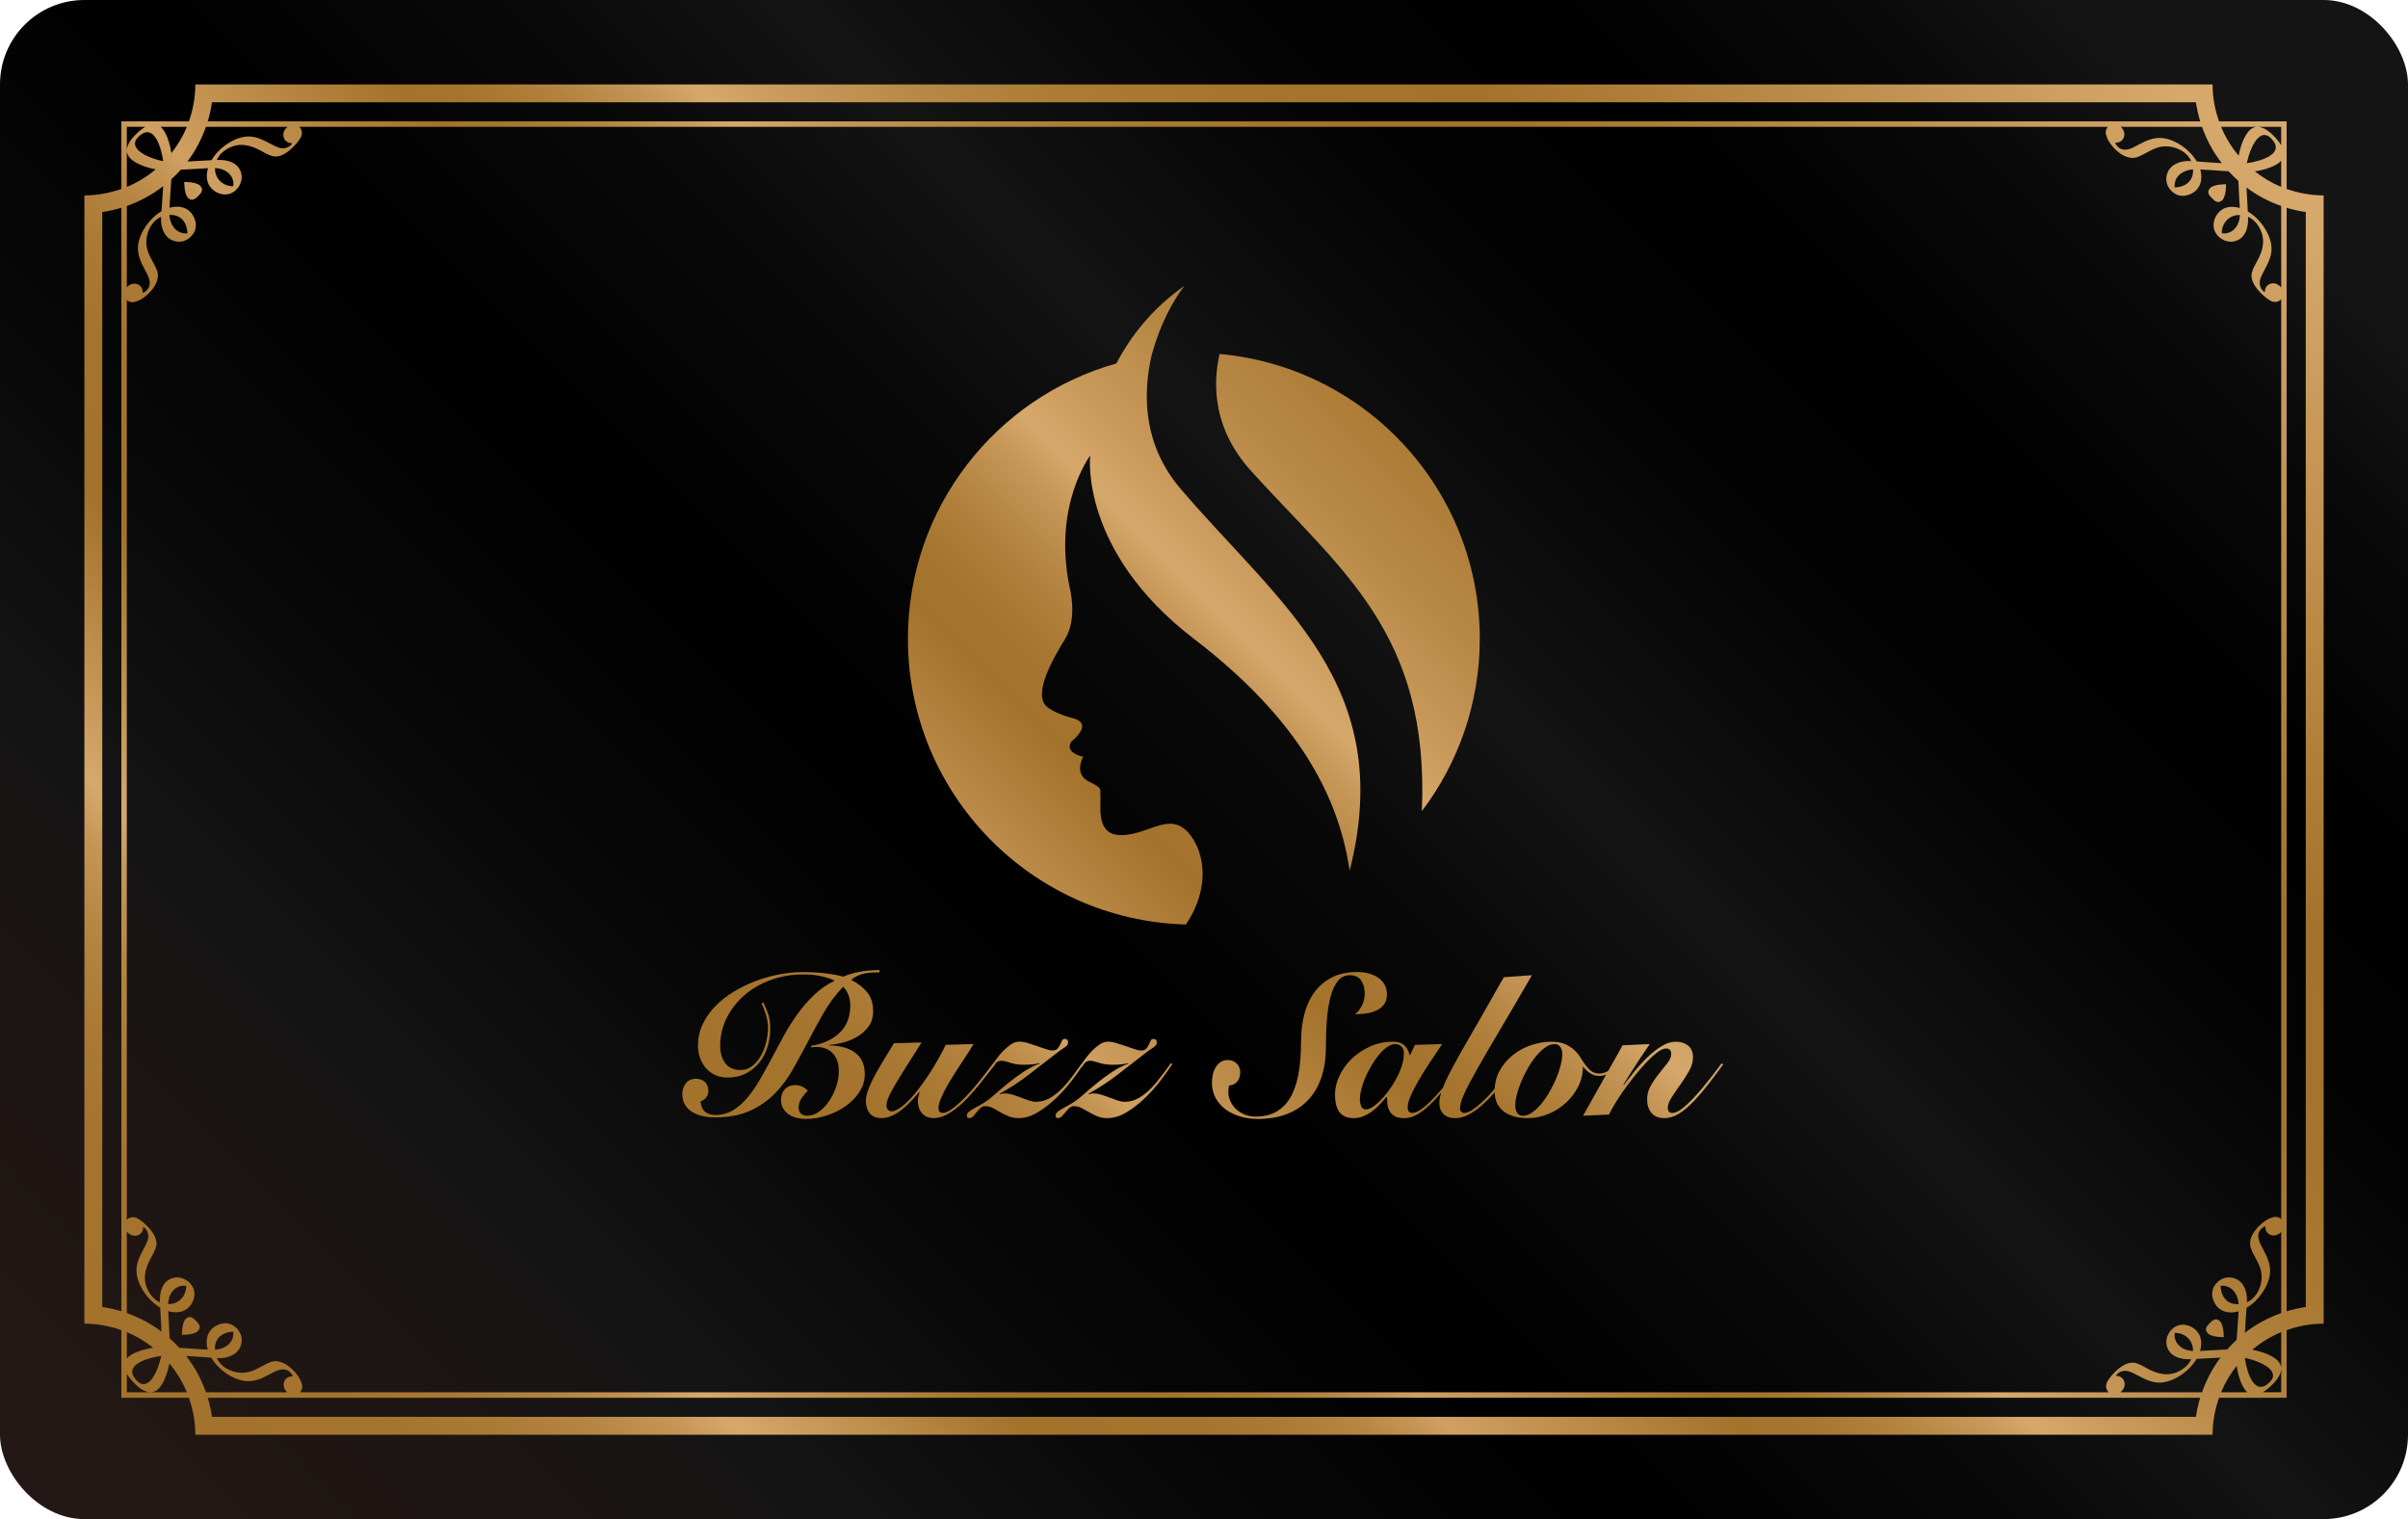
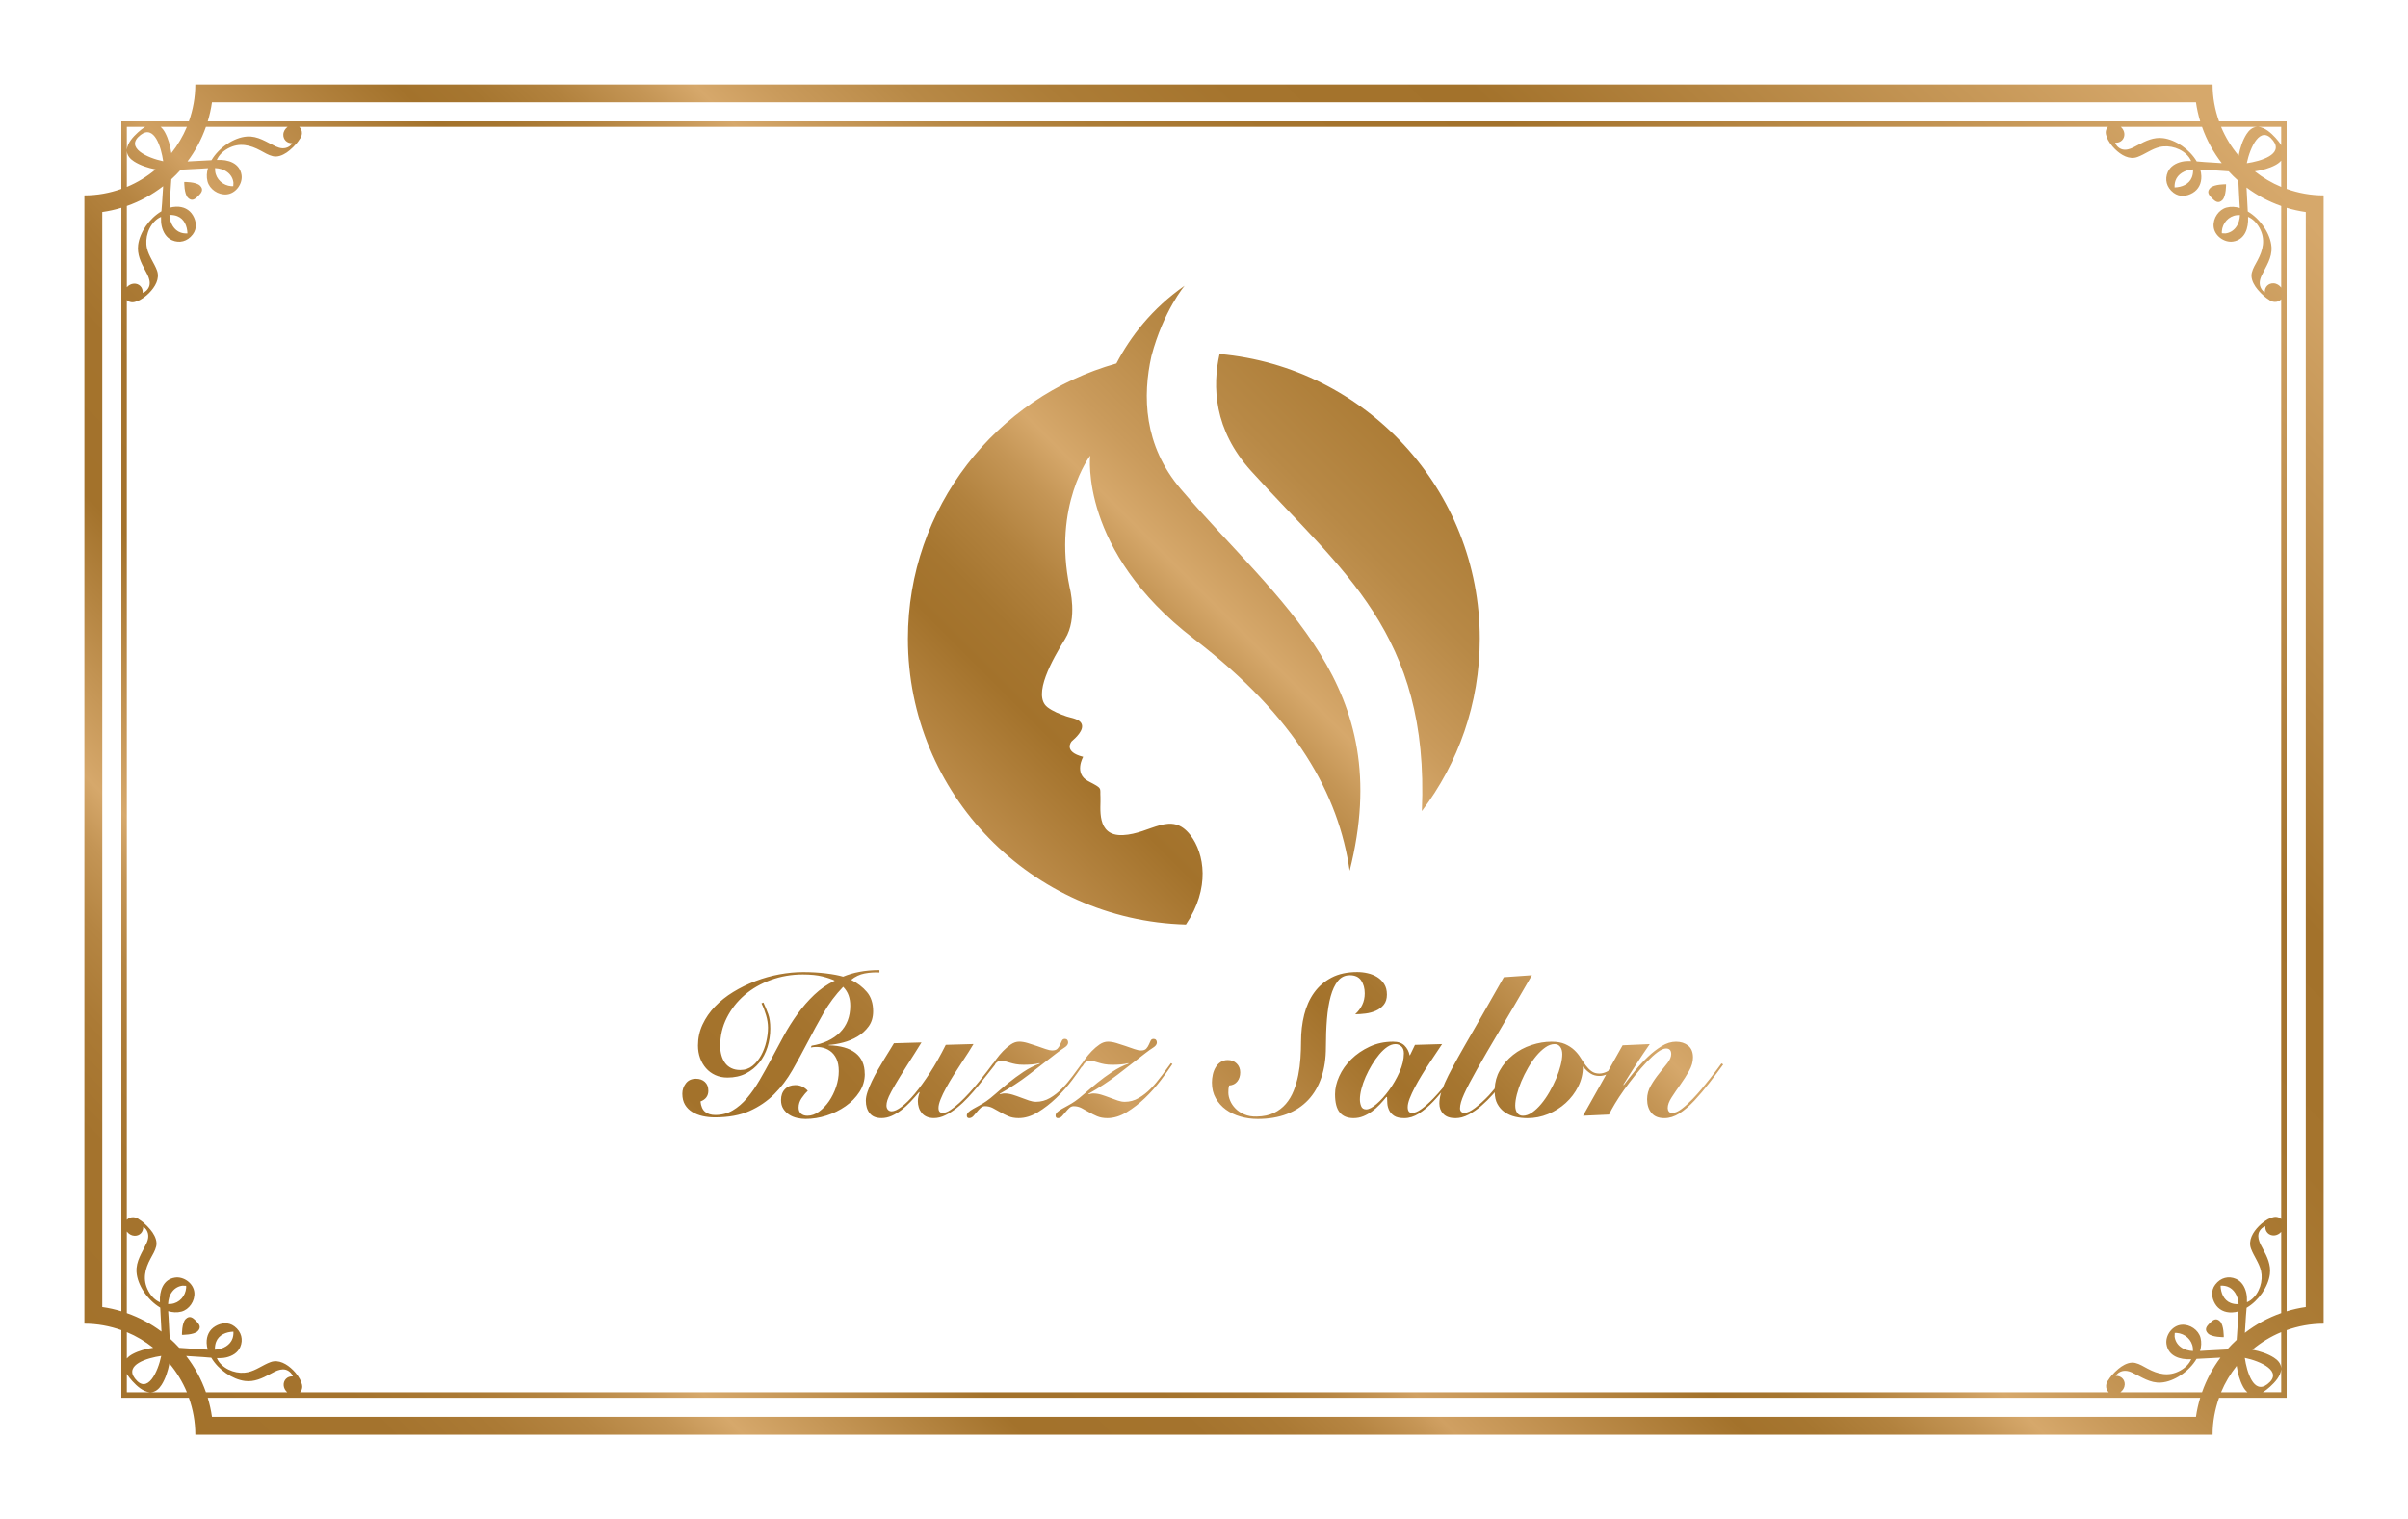
<svg xmlns="http://www.w3.org/2000/svg" id="_レイヤー_1" data-name="レイヤー_1" version="1.1" viewBox="0 0 242.645 153.07">
  <defs>
    <style>
      .st0 {
        fill: url(#_名称未設定グラデーション_34);
      }

      .st1 {
        fill: url(#_名称未設定グラデーション_27);
      }
    </style>
    <linearGradient id="_名称未設定グラデーション_27" data-name="名称未設定グラデーション 27" x1="24.885" y1="172.973" x2="217.761" y2="-19.903" gradientUnits="userSpaceOnUse">
      <stop offset="0" stop-color="#231815" />
      <stop offset=".107" stop-color="#1e1614" />
      <stop offset=".208" stop-color="#141414" />
      <stop offset=".312" stop-color="#070707" />
      <stop offset=".417" stop-color="#000" />
      <stop offset=".52" stop-color="#090909" />
      <stop offset=".591" stop-color="#141414" />
      <stop offset=".606" stop-color="#111" />
      <stop offset=".697" stop-color="#040404" />
      <stop offset=".782" stop-color="#000" />
      <stop offset=".866" stop-color="#090909" />
      <stop offset=".924" stop-color="#141414" />
    </linearGradient>
    <linearGradient id="_名称未設定グラデーション_34" data-name="名称未設定グラデーション 34" x1="34.624" y1="163.235" x2="208.023" y2="-10.164" gradientUnits="userSpaceOnUse">
      <stop offset="0" stop-color="#a3722b" />
      <stop offset=".067" stop-color="#a4732d" />
      <stop offset=".101" stop-color="#ab7a35" />
      <stop offset=".128" stop-color="#b58542" />
      <stop offset=".152" stop-color="#c49555" />
      <stop offset=".17" stop-color="#d6a86b" />
      <stop offset=".252" stop-color="#a3722b" />
      <stop offset=".303" stop-color="#a4732d" />
      <stop offset=".33" stop-color="#ab7a35" />
      <stop offset=".351" stop-color="#b68542" />
      <stop offset=".368" stop-color="#c59555" />
      <stop offset=".377" stop-color="#d0a062" />
      <stop offset=".462" stop-color="#a3722b" />
      <stop offset=".482" stop-color="#a67630" />
      <stop offset=".506" stop-color="#b2823e" />
      <stop offset=".531" stop-color="#c59656" />
      <stop offset=".548" stop-color="#d6a86b" />
      <stop offset=".569" stop-color="#ca9b5c" />
      <stop offset=".609" stop-color="#b88946" />
      <stop offset=".652" stop-color="#ac7c36" />
      <stop offset=".702" stop-color="#a5742d" />
      <stop offset=".773" stop-color="#a3722b" />
      <stop offset=".978" stop-color="#d6a86b" />
    </linearGradient>
  </defs>
-   <rect class="st1" width="242.645" height="153.07" rx="8.504" ry="8.504" />
  <path class="st0" d="M87.142,108.195c0,.669-.18,1.281-.54,1.835-.36.555-.826,1.033-1.397,1.434-.572.401-1.211.716-1.917.943-.707.227-1.414.341-2.12.341-.27,0-.552-.033-.848-.1-.296-.067-.562-.177-.8-.331-.238-.153-.434-.351-.588-.592s-.231-.535-.231-.882c0-.454.131-.819.395-1.093.263-.274.613-.411,1.05-.411.282,0,.533.06.751.18.218.121.385.254.501.401-.219.2-.427.448-.626.742-.199.294-.299.609-.299.943,0,.268.081.471.241.612.161.14.375.21.646.21.398,0,.787-.137,1.166-.411.378-.274.716-.625,1.012-1.053.295-.428.533-.909.713-1.444.18-.535.27-1.063.27-1.584,0-.508-.08-.929-.241-1.263-.161-.334-.376-.595-.646-.782-.27-.187-.572-.308-.906-.361-.334-.053-.674-.046-1.021.02l.077-.18c1.208-.201,2.158-.645,2.852-1.334.694-.688,1.041-1.587,1.041-2.697,0-.375-.055-.719-.164-1.033-.109-.314-.292-.604-.549-.872-.771.802-1.433,1.688-1.985,2.657-.552.97-1.083,1.942-1.59,2.918-.508.977-1.021,1.919-1.542,2.828-.521.909-1.131,1.715-1.831,2.417-.701.702-1.529,1.267-2.486,1.695-.957.428-2.123.642-3.498.642-.424,0-.832-.044-1.224-.13-.392-.087-.742-.224-1.05-.411-.308-.188-.552-.432-.732-.732-.18-.301-.27-.672-.27-1.113,0-.388.119-.735.356-1.043s.575-.461,1.012-.461c.373,0,.674.107.906.321.231.214.347.508.347.883,0,.521-.263.882-.79,1.083.051.495.209.846.472,1.053.263.208.601.311,1.012.311.655,0,1.243-.154,1.763-.461.521-.308,1.002-.722,1.445-1.244.443-.521.864-1.123,1.262-1.805.398-.682.796-1.401,1.195-2.156s.81-1.521,1.233-2.296.89-1.514,1.397-2.216c.508-.702,1.066-1.344,1.677-1.925.61-.582,1.301-1.06,2.072-1.434-.296-.147-.707-.287-1.233-.421-.527-.134-1.188-.201-1.985-.201-1.131,0-2.204.184-3.218.552-1.015.368-1.898.875-2.65,1.524-.751.649-1.349,1.411-1.792,2.287-.443.876-.665,1.822-.665,2.838,0,.334.042.648.125.942.083.294.205.552.366.772.16.221.369.395.626.521s.559.19.906.19c.475,0,.887-.141,1.233-.421.347-.281.636-.632.867-1.053.231-.421.405-.882.521-1.384s.173-.973.173-1.414c0-.388-.064-.802-.193-1.244-.128-.441-.283-.842-.462-1.203l.193-.08c.18.388.34.772.481,1.153.142.381.212.873.212,1.474,0,.642-.094,1.261-.28,1.855s-.462,1.12-.829,1.574-.816.819-1.349,1.093c-.534.274-1.153.411-1.86.411-.45,0-.857-.083-1.224-.251-.366-.167-.678-.397-.935-.692-.257-.294-.456-.635-.598-1.023-.141-.388-.212-.809-.212-1.263,0-.749.154-1.454.462-2.116.309-.662.726-1.267,1.253-1.815.526-.548,1.14-1.036,1.84-1.464.7-.428,1.442-.792,2.226-1.093s1.59-.528,2.418-.682c.829-.153,1.628-.23,2.399-.23.796,0,1.554.043,2.274.13.719.087,1.304.197,1.753.331.257-.107.521-.201.79-.281.27-.081.552-.147.848-.201.604-.12,1.278-.181,2.023-.181v.241c-.501-.026-.999.007-1.494.101s-.948.308-1.358.642c.642.321,1.172.729,1.59,1.224.417.495.626,1.143.626,1.945,0,.602-.151,1.11-.453,1.524-.302.415-.678.756-1.127,1.023-.45.268-.935.468-1.455.602-.52.134-.999.214-1.436.24v.041c1.169.027,2.065.281,2.688.762.623.481.935,1.184.935,2.106ZM117.036,108.416c-.334.455-.689.876-1.068,1.264s-.787.709-1.225.962c-.436.254-.904.381-1.406.381-.219,0-.457-.043-.713-.13-.258-.087-.523-.184-.801-.291-.275-.107-.555-.204-.838-.291-.282-.087-.558-.13-.828-.13-.077,0-.154.01-.231.03-.077.02-.154.037-.231.05l-.02-.04c1.066-.602,2.039-1.24,2.919-1.916.881-.675,1.809-1.394,2.785-2.156.309-.241.584-.438.828-.592s.367-.324.367-.511c0-.107-.029-.194-.088-.261-.057-.067-.139-.101-.24-.101-.143,0-.242.06-.299.181-.059.12-.119.254-.184.401-.064.147-.15.281-.26.401-.109.12-.285.181-.529.181-.182,0-.406-.047-.676-.141-.27-.093-.559-.194-.867-.301s-.619-.207-.934-.301-.602-.141-.857-.141c-.283,0-.562.094-.839.281-.276.188-.54.411-.79.672s-.476.528-.674.802c-.112.153-.206.289-.291.415l-.008-.004c-.295.401-.61.829-.944,1.284s-.69.876-1.069,1.264-.787.709-1.224.962c-.437.254-.906.381-1.407.381-.219,0-.456-.043-.713-.13-.257-.087-.524-.184-.8-.291-.276-.107-.556-.204-.838-.291-.283-.087-.559-.13-.829-.13-.077,0-.154.01-.231.03-.077.02-.154.037-.231.05l-.02-.04c1.066-.602,2.04-1.24,2.919-1.916.88-.675,1.808-1.394,2.785-2.156.309-.241.584-.438.829-.592s.366-.324.366-.511c0-.107-.029-.194-.086-.261-.058-.067-.138-.101-.241-.101-.142,0-.241.06-.298.181-.058.12-.119.254-.183.401-.064.147-.151.281-.26.401-.109.12-.286.181-.53.181-.18,0-.405-.047-.675-.141-.27-.093-.559-.194-.867-.301-.308-.107-.62-.207-.935-.301s-.601-.141-.857-.141c-.283,0-.562.094-.838.281-.276.188-.54.411-.79.672s-.476.528-.674.802c-.108.148-.201.281-.284.404l-.014-.013c-.154.214-.36.488-.617.822-.257.334-.537.689-.838,1.063-.302.375-.623.749-.963,1.123-.341.375-.675.712-1.002,1.013-.328.301-.636.545-.925.732-.289.188-.543.281-.761.281-.128,0-.231-.037-.308-.11-.077-.073-.116-.204-.116-.391,0-.227.07-.518.212-.873.141-.354.324-.735.549-1.143.225-.408.475-.833.751-1.273.276-.441.546-.859.81-1.253.263-.395.501-.759.713-1.093.212-.334.376-.602.491-.802l-2.794.08c-.527,1.057-1.06,1.999-1.6,2.828s-1.05,1.531-1.532,2.106c-.481.575-.925,1.013-1.33,1.313-.404.301-.735.451-.992.451-.154,0-.279-.053-.376-.16-.096-.107-.145-.248-.145-.421,0-.16.032-.344.097-.551.064-.208.199-.501.404-.883.206-.381.495-.875.867-1.484s.867-1.394,1.484-2.356l.675-1.083-2.775.08c-.09.16-.221.378-.395.652-.173.274-.363.582-.568.922s-.421.706-.646,1.093c-.225.388-.427.769-.607,1.143-.18.375-.328.732-.443,1.073-.116.341-.173.645-.173.912,0,.508.128.926.385,1.254.257.327.655.491,1.195.491.347,0,.687-.074,1.021-.221.334-.147.662-.344.983-.592.321-.247.629-.528.925-.842.295-.314.584-.638.867-.973l.039.04c-.039.107-.077.241-.116.401-.039.16-.058.321-.058.481,0,.214.032.424.096.631.064.208.161.391.289.552s.295.287.501.381.45.141.732.141c.385,0,.774-.097,1.166-.291.392-.193.78-.444,1.166-.752.386-.308.761-.658,1.127-1.053s.713-.792,1.041-1.193c.328-.401.633-.786.916-1.153.282-.368.533-.685.751-.953l-.013-.012c.031-.048.06-.097.1-.138.058-.06.128-.114.212-.161.083-.046.189-.07.318-.07.141,0,.282.02.424.061.142.04.299.087.472.14.173.054.369.101.588.141.218.04.475.06.771.06.27,0,.54-.01.809-.03.27-.02.533-.063.79-.13l.039.04c-.565.201-1.115.479-1.647.833-.533.354-1.034.722-1.503,1.103-.469.381-.896.742-1.282,1.083s-.707.599-.963.772c-.231.16-.466.304-.704.431s-.45.244-.636.351c-.186.107-.337.214-.453.321-.115.107-.173.22-.173.341,0,.173.077.261.231.261s.292-.063.414-.19c.122-.127.241-.264.356-.411.116-.147.241-.284.376-.411s.286-.191.453-.191c.283,0,.546.064.791.191.244.127.491.264.742.411s.523.284.819.411.643.19,1.041.19c.643,0,1.288-.197,1.937-.592.648-.394,1.265-.873,1.85-1.434.584-.562,1.114-1.156,1.59-1.785.384-.507.698-.948.973-1.351l.01.007c.064-.053.116-.117.154-.19.039-.074.086-.141.145-.201.058-.06.128-.114.212-.161.083-.046.189-.07.318-.07.141,0,.282.02.424.061.142.04.298.087.472.14.174.054.369.101.588.141s.475.06.771.06c.27,0,.539-.01.809-.03s.533-.063.791-.13l.037.04c-.564.201-1.113.479-1.646.833-.533.354-1.035.722-1.504,1.103-.469.381-.896.742-1.281,1.083s-.707.599-.963.772c-.231.16-.466.304-.704.431s-.45.244-.636.351c-.186.107-.337.214-.453.321-.115.107-.173.22-.173.341,0,.173.077.261.231.261s.292-.063.414-.19c.122-.127.241-.264.356-.411.116-.147.241-.284.376-.411s.286-.191.453-.191c.283,0,.546.064.791.191.244.127.491.264.742.411s.523.284.818.411c.296.127.643.19,1.041.19.643,0,1.287-.197,1.938-.592.648-.394,1.266-.873,1.85-1.434s1.113-1.156,1.59-1.785c.475-.628.867-1.177,1.176-1.645l-.154-.081c-.297.401-.611.829-.945,1.284ZM136.017,98.268c.527,0,.909.178,1.147.532.237.354.356.786.356,1.293,0,.428-.084.816-.251,1.163-.167.348-.404.662-.713.943.321,0,.668-.023,1.041-.07.372-.046.719-.14,1.04-.281.321-.14.588-.341.8-.602s.318-.605.318-1.033c0-.415-.09-.766-.271-1.053-.18-.287-.414-.521-.703-.702-.289-.181-.61-.311-.963-.391-.354-.081-.704-.121-1.051-.121-1.015,0-1.879.188-2.592.562-.713.375-1.298.879-1.754,1.514-.456.635-.79,1.377-1.002,2.227s-.317,1.748-.317,2.697c0,.535-.02,1.093-.059,1.675-.038.582-.112,1.15-.222,1.705-.109.555-.263,1.083-.462,1.584s-.463.943-.79,1.324c-.328.381-.729.686-1.205.913-.475.228-1.047.348-1.715.361-.476.013-.893-.057-1.252-.21-.36-.153-.659-.351-.896-.592-.238-.241-.418-.504-.54-.792s-.183-.558-.183-.812c0-.12.003-.233.01-.341.006-.107.028-.234.067-.381.359-.027.636-.164.828-.411.193-.248.289-.552.289-.913s-.118-.659-.356-.893c-.237-.234-.536-.351-.896-.351-.283,0-.527.07-.732.21-.206.141-.373.321-.501.542-.129.221-.222.465-.279.732s-.087.528-.087.782c0,.602.128,1.13.386,1.584.257.455.597.836,1.021,1.144.425.308.912.542,1.465.702.553.161,1.131.241,1.734.241,1.104,0,2.084-.164,2.938-.491s1.574-.802,2.159-1.424c.584-.622,1.027-1.381,1.329-2.276.302-.896.453-1.912.453-3.049,0-1.002.035-1.942.105-2.818.071-.875.196-1.641.376-2.296.18-.655.424-1.173.732-1.554s.706-.572,1.194-.572ZM173.469,107.152l.174.101c-.437.602-.902,1.223-1.397,1.865-.494.642-.992,1.23-1.493,1.765-.527.562-1.038,1-1.532,1.314s-.999.471-1.513.471c-.578,0-1.012-.177-1.301-.532-.289-.354-.434-.812-.434-1.374,0-.481.125-.939.376-1.374.25-.434.53-.842.838-1.223.309-.381.588-.732.839-1.053.25-.321.376-.622.376-.902,0-.374-.174-.562-.521-.562-.231,0-.515.124-.849.371s-.693.571-1.079.973c-.385.401-.777.849-1.175,1.344-.398.495-.774.99-1.128,1.484-.354.495-.661.963-.925,1.404-.264.441-.459.802-.588,1.083l-2.62.12,2.333-4.153c-.212.093-.44.142-.688.142-.334,0-.633-.083-.896-.25-.264-.167-.505-.391-.723-.672h-.039c0,.695-.157,1.357-.472,1.985-.315.628-.732,1.18-1.253,1.655s-1.114.849-1.782,1.123-1.362.411-2.081.411c-.425,0-.836-.047-1.233-.141-.398-.094-.752-.247-1.061-.461-.308-.214-.556-.495-.741-.842-.171-.318-.254-.711-.268-1.164-.053.061-.094.119-.149.181-.379.428-.777.822-1.194,1.183-.418.361-.849.659-1.292.893-.442.234-.883.351-1.319.351-.54,0-.944-.141-1.214-.421-.271-.281-.405-.635-.405-1.063,0-.294.045-.604.135-.933.014-.052.039-.116.056-.172-.271.326-.541.634-.81.914-.481.501-.963.906-1.445,1.213-.481.308-.973.461-1.474.461-.438,0-.771-.074-1.002-.221s-.402-.331-.511-.551c-.109-.221-.174-.452-.193-.692-.019-.24-.028-.454-.028-.642l-.058-.04c-.206.254-.428.508-.665.762-.238.254-.498.485-.78.692-.283.208-.578.375-.887.501s-.636.19-.982.19c-.617,0-1.083-.19-1.397-.572-.315-.381-.473-.993-.473-1.835,0-.588.142-1.193.425-1.815.282-.622.684-1.19,1.204-1.705.521-.514,1.14-.939,1.859-1.273.72-.334,1.51-.501,2.37-.501.501,0,.884.13,1.146.391.264.261.434.585.511.973h.039l.501-1.043,2.736-.08c-.142.214-.324.488-.549.822-.226.334-.466.695-.723,1.083-.258.388-.515.792-.771,1.213-.257.421-.491.833-.703,1.233-.212.401-.386.776-.521,1.124s-.202.642-.202.882c0,.388.147.582.443.582.27,0,.588-.133.954-.401.366-.267.768-.625,1.204-1.073.303-.311.62-.674.942-1.059.064-.167.133-.337.216-.525.199-.448.463-.976.79-1.584.328-.608.732-1.333,1.215-2.176.481-.843,1.047-1.825,1.695-2.948.648-1.124,1.391-2.427,2.226-3.911l2.833-.201c-1.285,2.22-2.383,4.099-3.295,5.636-.913,1.538-1.661,2.825-2.245,3.861-.585,1.037-1.016,1.859-1.291,2.467-.276.609-.415,1.093-.415,1.454,0,.147.042.261.126.341.083.08.176.12.279.12.295,0,.668-.17,1.117-.511.45-.341.916-.766,1.397-1.274.198-.209.382-.451.575-.673.035-.661.198-1.268.506-1.814.347-.615.793-1.14,1.34-1.574.546-.435,1.162-.766,1.85-.993.688-.227,1.365-.341,2.033-.341.552,0,1.009.081,1.368.241.359.161.665.358.915.592.251.234.463.491.636.772.174.281.348.539.521.772.174.234.366.431.578.591.212.161.479.241.8.241.287,0,.583-.089.888-.258l1.455-2.589,2.736-.121c-.925,1.337-1.812,2.701-2.659,4.091l.039.041c.334-.441.706-.916,1.117-1.424.411-.508.845-.979,1.301-1.414.456-.434.925-.798,1.407-1.093.481-.294.96-.441,1.436-.441.488,0,.896.13,1.224.391.327.261.491.659.491,1.193,0,.441-.132.896-.395,1.364-.264.468-.557.926-.877,1.374-.321.448-.614.876-.877,1.284-.264.408-.396.765-.396,1.073,0,.134.035.251.106.351.07.1.183.15.337.15.282,0,.604-.137.964-.411.359-.274.732-.612,1.117-1.013.296-.308.591-.639.887-.993.296-.354.571-.695.829-1.022.257-.328.487-.628.693-.903.205-.274.366-.491.481-.652ZM141.464,106.13c0-.308-.086-.538-.26-.692-.174-.153-.369-.23-.588-.23-.27,0-.543.094-.819.281-.276.188-.546.438-.809.752-.264.314-.515.669-.752,1.063-.237.395-.446.796-.626,1.204-.181.408-.321.812-.424,1.213-.104.401-.154.755-.154,1.063,0,.228.041.451.125.672.083.221.254.331.511.331.27,0,.616-.181,1.041-.542.424-.361.841-.822,1.252-1.384.411-.562.765-1.173,1.061-1.835.295-.662.442-1.293.442-1.895ZM157.425,106.23c0-.308-.067-.555-.202-.742-.135-.187-.325-.281-.568-.281-.309,0-.62.11-.935.331-.315.221-.62.508-.916.862-.296.354-.571.755-.828,1.204-.258.448-.482.899-.675,1.354s-.344.896-.453,1.324c-.109.428-.163.802-.163,1.123,0,.308.067.555.202.742.135.188.324.281.568.281.309,0,.62-.11.935-.331s.62-.508.915-.862c.296-.354.572-.755.829-1.203.257-.448.481-.899.675-1.354.192-.455.343-.899.452-1.333s.164-.806.164-1.113ZM143.275,81.731c3.664-4.828,5.836-10.847,5.836-17.369,0-15.042-11.525-27.383-26.219-28.693-.733,3.252-.586,7.631,3.179,11.79,9.097,10.068,17.983,16.343,17.205,34.272ZM113.153,84.149c-2.776.137-2.199-2.849-2.263-3.82-.064-.971.266-.843-1.228-1.612-1.484-.779-.513-2.455-.513-2.455-2.07-.522-1.163-1.557-1.163-1.557.412-.357,1.282-1.154.999-1.777-.229-.513-1.063-.577-1.521-.742-.66-.229-1.365-.504-1.915-.925-1.557-1.209.513-4.828,1.786-6.898,1.282-2.07.449-5.176.449-5.176-1.722-8.282,2.07-13.274,2.07-13.274,0,0-1.118,9.592,10.444,18.45,10.361,7.933,14.584,15.711,15.702,23.379,4.736-18.734-7.054-26.815-17.003-38.449-3.784-4.416-3.866-9.445-2.968-13.43,1.21-4.555,3.341-7.074,3.341-7.074-3.313,2.312-5.469,5.143-6.877,7.834-12.119,3.403-21.006,14.53-21.006,27.74,0,15.638,12.468,28.372,28.015,28.793,2.464-3.655,1.869-7.155.449-9.005-1.942-2.519-4.013-.128-6.798,0ZM234.145,133.378c-1.308,0-2.56.237-3.728.652v6.811h-6.811c-.414,1.168-.652,2.419-.652,3.727H19.684c0-1.308-.237-2.559-.651-3.727h-6.804v-6.812c-1.167-.414-2.417-.652-3.725-.652V19.688c1.308,0,2.558-.237,3.725-.652v-6.807h6.804c.414-1.166.65-2.416.65-3.721h203.27c0,1.306.237,2.555.652,3.721h6.811v6.807c1.168.414,2.419.652,3.728.652v113.69ZM228.476,139.476c1.665-1.279-.701-2.326-2.276-2.652.203,1.416.894,3.714,2.276,2.652ZM214.098,139.528c-.016.31-.191.58-.432.763h8.223c.443-1.264,1.071-2.44,1.86-3.493-.804.042-1.607.084-2.411.126-.752,1.276-2.278,2.3-3.574,2.388-1.119.076-1.977-.569-2.902-.999-.428-.199-.898-.292-1.364.006-.122.078-.228.194-.303.323.005,0,.01-.002.016-.002.517-.027.915.371.888.888ZM225.379,135.003c.012-.161.026-.326.035-.484.041-.785.124-1.589.152-2.38-.221.063-.446.101-.672.108-.724.022-1.334-.272-1.689-.872-.34-.574-.454-1.31.017-1.931.541-.713,1.352-.902,2.091-.576.57.251.891.799,1.032,1.399.071.301.083.624.072.952.131-.058.258-.126.373-.211.911-.671,1.273-1.968,1.044-2.946-.193-.827-.722-1.47-1.01-2.249-.301-.814.184-1.653.81-2.279.27-.27.774-.692,1.236-.818.119-.057.248-.094.382-.101.244-.013.456.075.614.218V30.156c-.161.175-.395.28-.665.266-.221-.012-.426-.102-.593-.239-.561-.339-1.118-.977-1.335-1.301-.285-.426-.481-.92-.366-1.399.108-.452.365-.848.577-1.248.538-1.015.839-2.09.203-3.261-.29-.534-.685-.918-1.16-1.128,0,.015.002.03.002.045.057,1.1-.316,2.267-1.52,2.449-.868.131-1.873-.571-1.952-1.513-.071-.849.523-1.712,1.313-1.916.44-.114.89-.082,1.329.046-.013-.221-.031-.445-.043-.669-.036-.688-.072-1.376-.108-2.065-.341-.301-.663-.622-.971-.957-.161-.012-.327-.026-.485-.035-.785-.041-1.589-.124-2.38-.152.063.221.101.446.108.672.022.724-.272,1.334-.872,1.689-.574.34-1.31.454-1.931-.017-.713-.541-.902-1.352-.576-2.091.251-.57.799-.891,1.399-1.032.301-.071.624-.083.952-.072-.058-.131-.126-.258-.211-.373-.671-.911-1.968-1.273-2.946-1.044-.827.193-1.47.722-2.249,1.01-.814.301-1.653-.184-2.279-.81-.27-.27-.692-.774-.818-1.236-.057-.119-.094-.248-.101-.382-.013-.243.075-.456.218-.614H30.157c.174.161.28.394.266.665-.012.221-.102.426-.239.593-.339.561-.977,1.118-1.301,1.335-.426.285-.92.481-1.399.366-.452-.108-.848-.365-1.248-.577-1.015-.538-2.09-.839-3.262-.203-.534.29-.918.685-1.128,1.16.015,0,.03-.002.045-.002,1.1-.057,2.267.316,2.449,1.52.131.868-.571,1.873-1.513,1.952-.849.071-1.712-.523-1.916-1.313-.114-.44-.082-.89.046-1.329-.221.013-.445.031-.669.043-.69.036-1.379.072-2.069.108-.3.339-.619.66-.953.966-.012.163-.027.33-.035.49-.041.785-.124,1.589-.152,2.38.221-.063.446-.101.672-.108.724-.022,1.334.272,1.689.872.34.574.454,1.31-.017,1.931-.541.713-1.351.902-2.091.576-.57-.251-.891-.799-1.032-1.399-.071-.301-.083-.624-.072-.952-.131.058-.258.126-.373.211-.911.671-1.273,1.968-1.044,2.946.193.827.722,1.47,1.01,2.249.301.814-.184,1.653-.81,2.279-.27.27-.774.692-1.236.818-.119.057-.248.094-.382.101-.243.013-.456-.074-.614-.218v92.678c.161-.174.394-.28.665-.266.221.012.426.102.593.239.561.339,1.118.977,1.335,1.301.285.426.481.92.366,1.399-.108.452-.365.848-.577,1.248-.538,1.015-.839,2.09-.203,3.262.29.534.685.918,1.16,1.128,0-.015-.002-.03-.002-.045-.057-1.1.316-2.267,1.52-2.449.868-.131,1.873.571,1.952,1.513.071.849-.523,1.712-1.313,1.916-.44.114-.89.082-1.329-.046.013.221.031.445.043.669.036.689.072,1.378.108,2.067.339.301.66.62.966.955.163.012.33.027.49.035.785.041,1.589.124,2.38.152-.063-.221-.101-.446-.108-.672-.022-.724.272-1.334.872-1.689.574-.34,1.31-.454,1.931.017.713.541.902,1.351.576,2.091-.251.57-.799.891-1.399,1.032-.301.071-.624.083-.952.072.058.131.126.258.211.373.671.911,1.968,1.273,2.946,1.044.827-.193,1.47-.722,2.249-1.01.814-.301,1.653.184,2.279.81.27.27.692.774.818,1.236.057.119.094.248.101.382.013.244-.075.456-.218.615h182.254c-.175-.161-.281-.395-.266-.665.012-.221.102-.426.239-.593.339-.561.977-1.118,1.301-1.335.426-.285.92-.481,1.399-.366.452.108.848.365,1.248.577,1.015.538,2.09.839,3.261.203.534-.29.918-.685,1.128-1.16-.015,0-.03.002-.045.002-1.1.057-2.267-.316-2.449-1.52-.131-.868.571-1.873,1.513-1.952.849-.071,1.712.523,1.916,1.313.114.44.082.89-.046,1.329.221-.013.445-.031.669-.043.688-.036,1.375-.072,2.063-.108.302-.341.623-.664.959-.972ZM220.966,135.826c-.093-.832-.791-1.449-1.627-1.516-.066-.005-.132-.002-.198.002-.01.151-.02.321-.016.359.053.429.266.79.597,1.043.381.291.807.395,1.255.421.002-.101,0-.203-.012-.308ZM29.512,138.698c-.039-.128-.114-.255-.21-.358-.661-.704-1.501-.199-2.102.125-.766.412-1.579.806-2.522.686-1.259-.161-2.673-1.129-3.386-2.345-.275-.024-.548-.052-.809-.066-.571-.03-1.146-.072-1.721-.109.848,1.095,1.524,2.327,1.99,3.66h8.19c-.204-.182-.345-.432-.359-.712-.027-.517.371-.915.888-.888.014,0,.028.005.042.006ZM22.792,135.651c.29-.186.528-.454.641-.789.069-.205.1-.44.087-.663,0-.006-.002-.011-.002-.017-.727.025-1.467.318-1.74,1.026-.092.239-.131.512-.121.79.401-.01.815-.141,1.135-.347ZM16.272,134.175c-.042-.805-.084-1.609-.126-2.414-1.276-.752-2.3-2.278-2.388-3.574-.076-1.119.569-1.977.999-2.902.199-.429.292-.898-.006-1.364-.078-.122-.194-.228-.323-.303,0,.005.002.01.002.016.027.517-.371.915-.888.888-.31-.016-.58-.19-.763-.431v8.222c1.264.443,2.44,1.073,3.492,1.863ZM14.17,13.594c-1.665,1.279.701,2.326,2.276,2.652-.203-1.416-.894-3.714-2.276-2.652ZM12.78,20.754v8.186c.182-.203.432-.345.712-.359.517-.027.915.371.888.888,0,.014-.005.028-.006.042.128-.039.255-.114.358-.21.704-.661.199-1.501-.125-2.102-.412-.766-.806-1.579-.686-2.522.161-1.26,1.129-2.673,2.345-3.386.024-.275.052-.548.066-.809.03-.571.072-1.146.109-1.72-1.095.849-2.327,1.526-3.66,1.993ZM17.244,131.39c.832-.093,1.449-.791,1.516-1.627.005-.066.002-.132-.002-.198-.151-.01-.321-.02-.359-.016-.429.053-.79.266-1.043.597-.291.381-.395.807-.421,1.255.101.002.203,0,.308-.012ZM17.42,22.792c.186.29.454.528.789.641.205.069.44.1.663.087.006,0,.011-.001.017-.002-.025-.727-.318-1.467-1.026-1.74-.239-.092-.512-.131-.79-.121.01.401.141.815.347,1.135ZM28.549,13.542c.016-.31.19-.58.431-.763h-8.228c-.442,1.264-1.071,2.44-1.859,3.492.806-.042,1.611-.084,2.417-.126.752-1.276,2.278-2.3,3.574-2.388,1.119-.076,1.977.569,2.902.999.429.199.898.292,1.364-.006.122-.078.228-.194.303-.323-.005,0-.01.002-.016.002-.517.027-.915-.37-.888-.888ZM21.681,17.244c.093.833.791,1.449,1.627,1.516.066.005.132.002.198-.002.01-.151.02-.321.016-.359-.053-.429-.266-.79-.597-1.043-.381-.291-.807-.395-1.255-.421-.002.101,0,.203.012.308ZM213.135,14.373c.039.128.114.255.21.358.661.704,1.501.199,2.102-.125.766-.413,1.579-.806,2.522-.686,1.26.161,2.673,1.129,3.386,2.345.275.024.548.052.809.066.569.03,1.142.072,1.716.108-.849-1.095-1.526-2.327-1.992-3.659h-8.182c.203.182.344.432.359.712.027.517-.371.915-.888.888-.014,0-.028-.005-.042-.006ZM219.854,17.419c-.29.186-.528.454-.641.789-.069.205-.1.44-.087.663,0,.006.001.011.002.017.727-.025,1.467-.318,1.74-1.026.092-.239.131-.512.121-.79-.401.01-.815.141-1.135.347ZM225.402,21.68c-.833.093-1.449.791-1.516,1.627-.005.066-.002.132.002.198.151.01.321.02.359.016.429-.053.79-.266,1.043-.597.291-.381.395-.807.421-1.255-.101-.002-.203,0-.308.012ZM225.227,130.279c-.186-.29-.454-.528-.789-.641-.205-.069-.44-.1-.663-.087-.006,0-.011.002-.017.002.025.727.318,1.467,1.026,1.74.239.092.512.131.79.121-.01-.401-.141-.815-.347-1.135ZM229.867,132.313v-8.183c-.182.203-.432.345-.712.359-.517.027-.915-.371-.888-.888,0-.014.005-.028.006-.042-.128.039-.255.114-.358.21-.704.661-.199,1.501.125,2.102.413.766.806,1.579.686,2.522-.161,1.259-1.129,2.673-2.345,3.386-.024.275-.052.548-.066.809-.03.569-.072,1.142-.108,1.715,1.095-.849,2.327-1.525,3.66-1.992ZM229.867,20.754c-1.264-.442-2.44-1.071-3.493-1.859.042.804.084,1.609.126,2.413,1.276.752,2.3,2.278,2.388,3.574.076,1.119-.569,1.977-.999,2.902-.199.428-.292.898.006,1.364.078.122.194.228.323.303,0-.005-.002-.01-.002-.016-.027-.517.37-.915.888-.888.31.016.58.191.763.432v-8.226ZM229.867,18.835v-2.651c-.161.187-.371.337-.586.451-.615.328-1.343.524-2.07.63.805.637,1.695,1.17,2.656,1.569ZM229.052,14.17c-1.279-1.665-2.326.701-2.652,2.276,1.416-.203,3.714-.894,2.652-2.276ZM229.867,12.779h-2.318c.677.047,1.306.625,1.755,1.115.195.214.402.469.562.741v-1.856ZM223.808,12.779c.441,1.06,1.04,2.038,1.769,2.905.149-.771.398-1.545.796-2.17.238-.374.596-.725,1.081-.735h-3.647ZM20.935,12.229h200.77c-.187-.623-.334-1.263-.426-1.921H21.36c-.092.658-.238,1.298-.425,1.921ZM18.833,12.779h-2.648c.187.161.337.371.451.585.327.614.524,1.341.63,2.068.637-.804,1.169-1.693,1.567-2.653ZM12.78,12.779v2.318c.046-.677.625-1.307,1.116-1.756.214-.195.468-.401.74-.562h-1.856ZM12.78,18.835c1.06-.44,2.036-1.039,2.903-1.767-.77-.149-1.543-.398-2.167-.795-.375-.238-.725-.597-.735-1.083v3.645ZM12.23,132.129V20.937c-.624.188-1.266.334-1.925.426v110.339c.66.092,1.301.239,1.925.427ZM12.78,134.231v2.655c.161-.187.371-.337.585-.451.616-.328,1.344-.525,2.073-.631-.805-.639-1.696-1.173-2.658-1.573ZM13.595,138.901c1.279,1.665,2.326-.701,2.652-2.276-1.416.203-3.714.894-2.652,2.276ZM12.78,140.291h2.32c-.678-.046-1.308-.625-1.758-1.116-.195-.214-.401-.468-.562-.741v1.857ZM18.833,140.291c-.44-1.06-1.037-2.037-1.763-2.904-.149.771-.398,1.544-.796,2.169-.239.375-.598.727-1.085.735h3.644ZM221.705,140.841H20.934c.187.625.334,1.267.426,1.927h199.918c.092-.66.239-1.302.427-1.927ZM223.808,140.291h2.655c-.187-.161-.337-.371-.451-.586-.328-.616-.525-1.345-.631-2.074-.639.806-1.173,1.697-1.573,2.66ZM229.867,140.291v-2.319c-.046.677-.625,1.308-1.116,1.757-.214.196-.469.402-.741.562h1.857ZM229.867,134.232c-1.061.441-2.04,1.041-2.907,1.769.772.149,1.547.398,2.172.796.375.239.726.597.735,1.084v-3.65ZM232.344,21.364c-.66-.092-1.303-.239-1.928-.426v111.192c.625-.188,1.267-.335,1.928-.427V21.364ZM18.566,18.334s-.021,1.198.37,1.589.708.162,1.045-.174.565-.654.174-1.045c-.391-.391-1.589-.37-1.589-.37ZM223.942,20.155c.391-.391.37-1.589.37-1.589,0,0-1.198-.021-1.589.37s-.162.708.174,1.045.654.565,1.045.174ZM222.665,133.321c-.337.337-.565.654-.174,1.045.391.391,1.589.37,1.589.37,0,0,.021-1.198-.37-1.589-.391-.391-.708-.162-1.045.174ZM18.705,132.915c-.391.391-.37,1.589-.37,1.589,0,0,1.198.021,1.589-.37.391-.391.162-.708-.174-1.045s-.654-.565-1.045-.174Z" />
</svg>